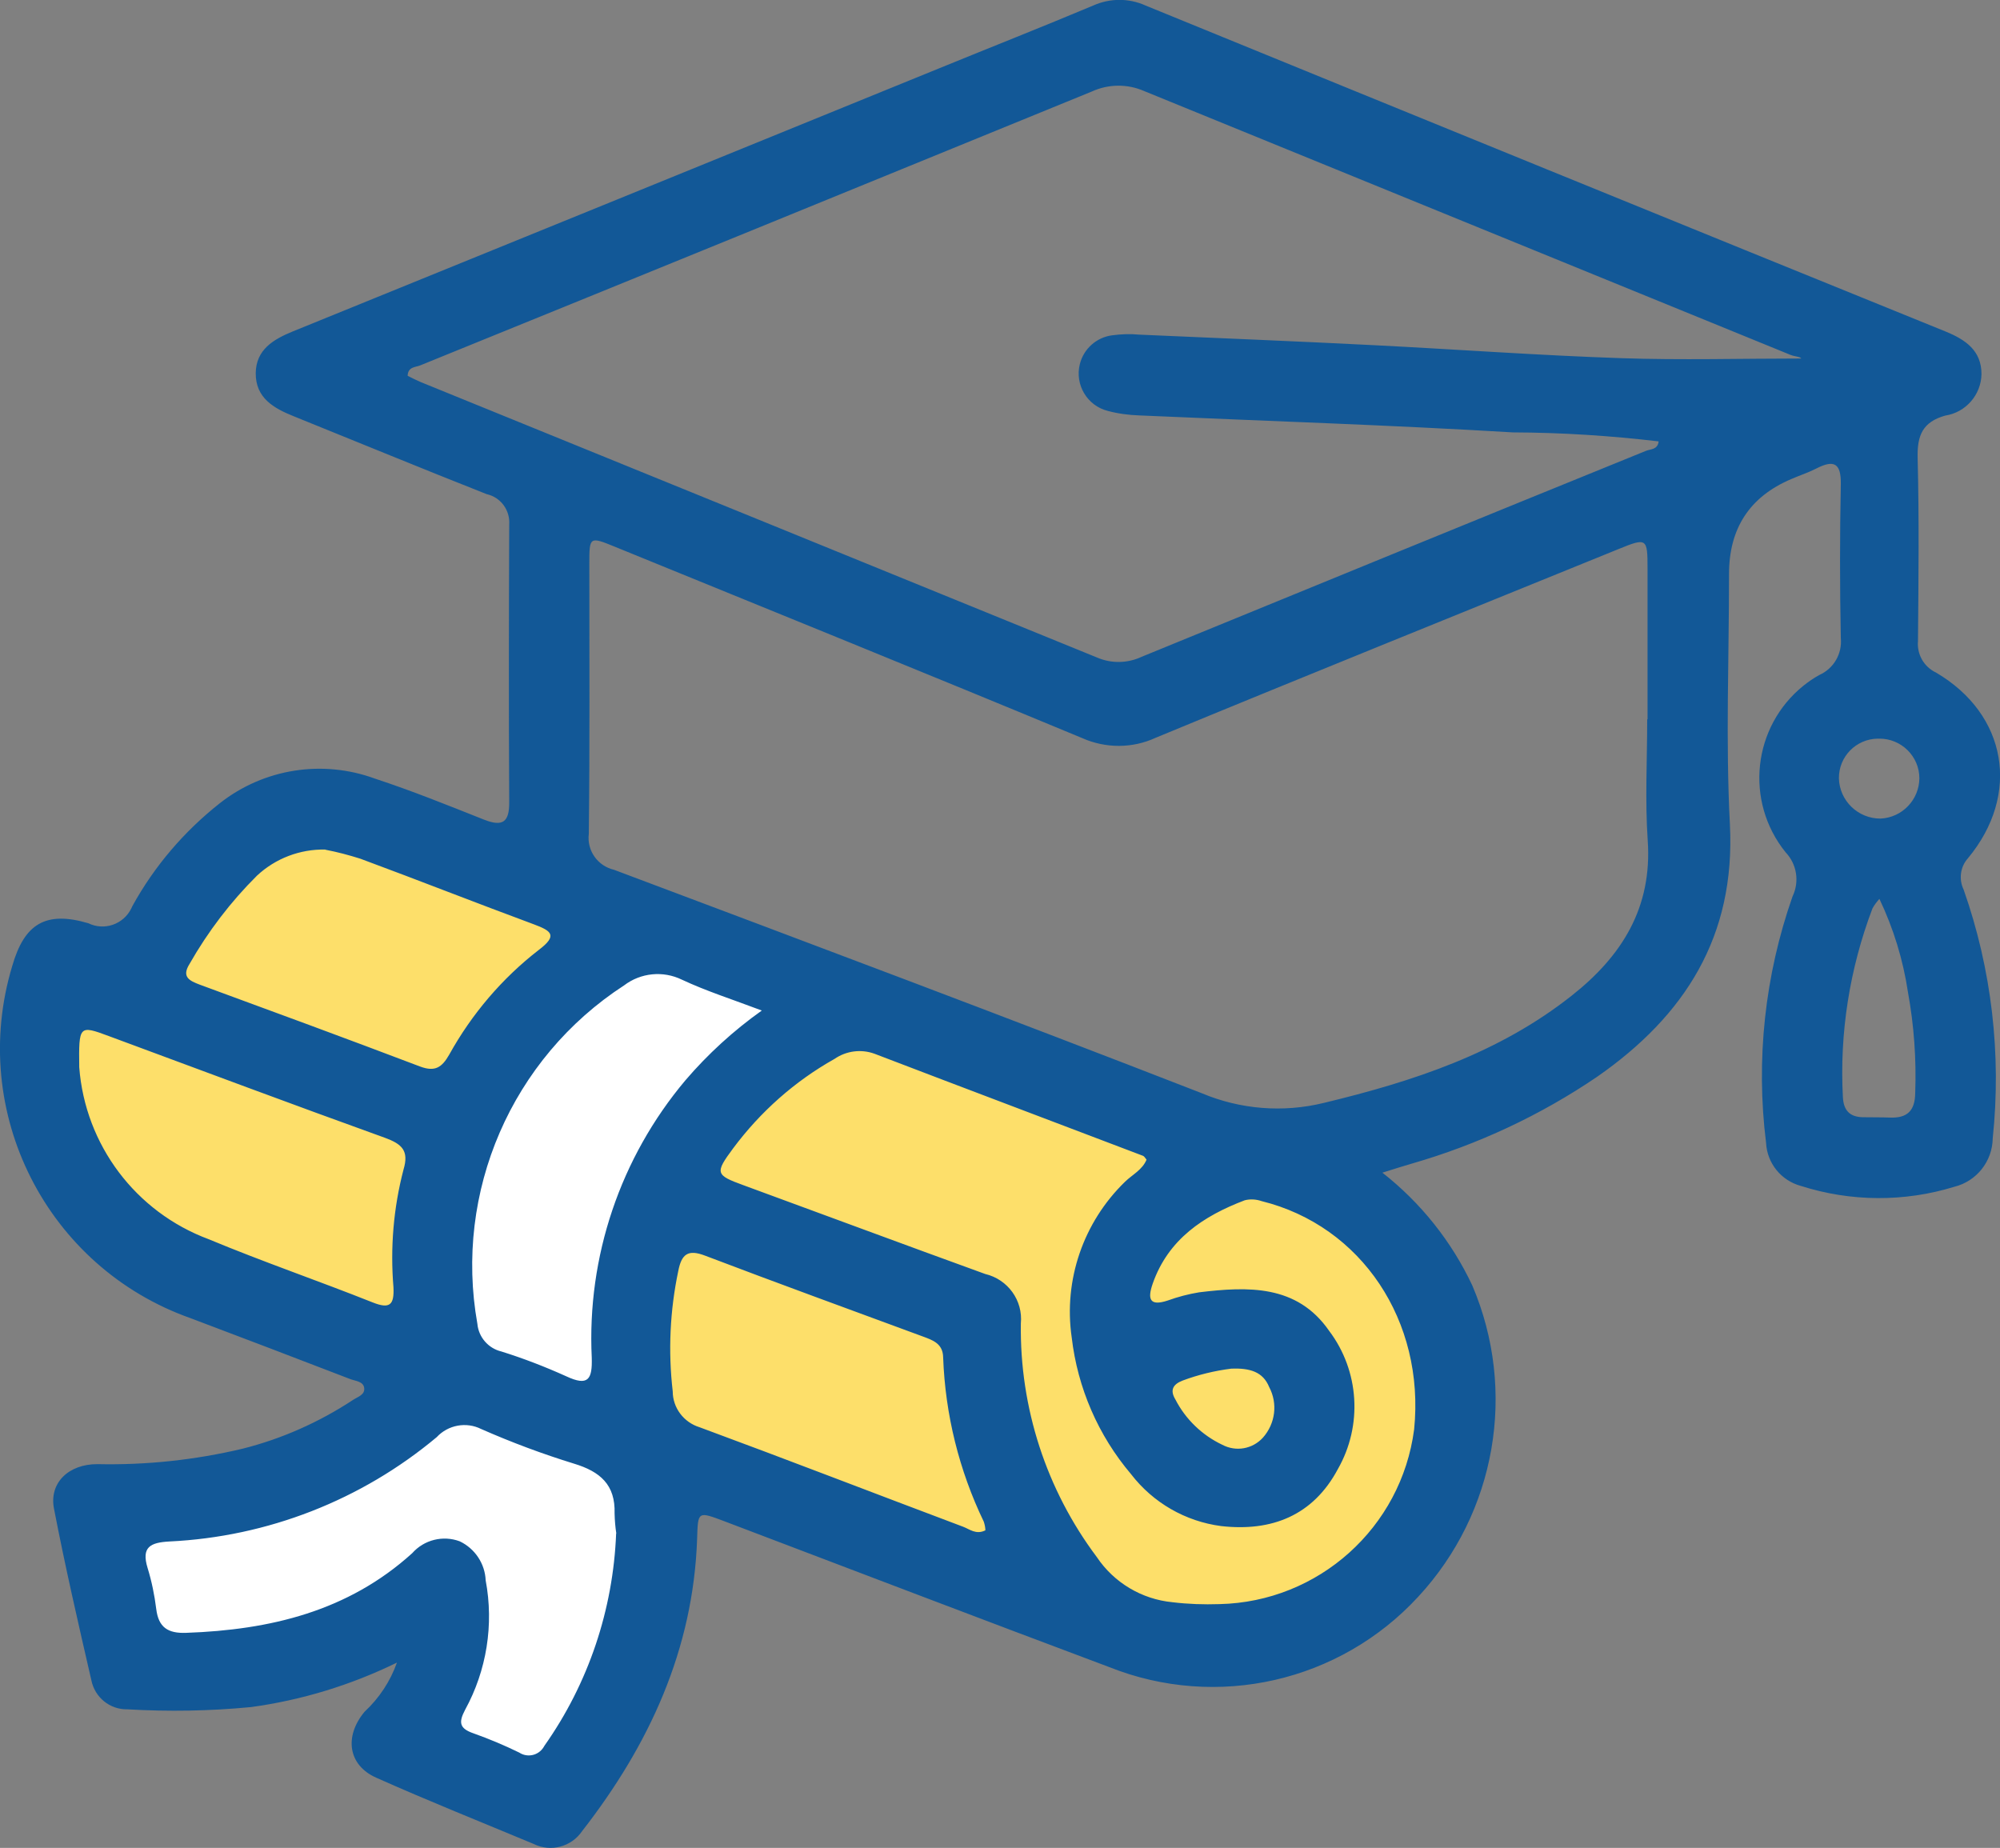
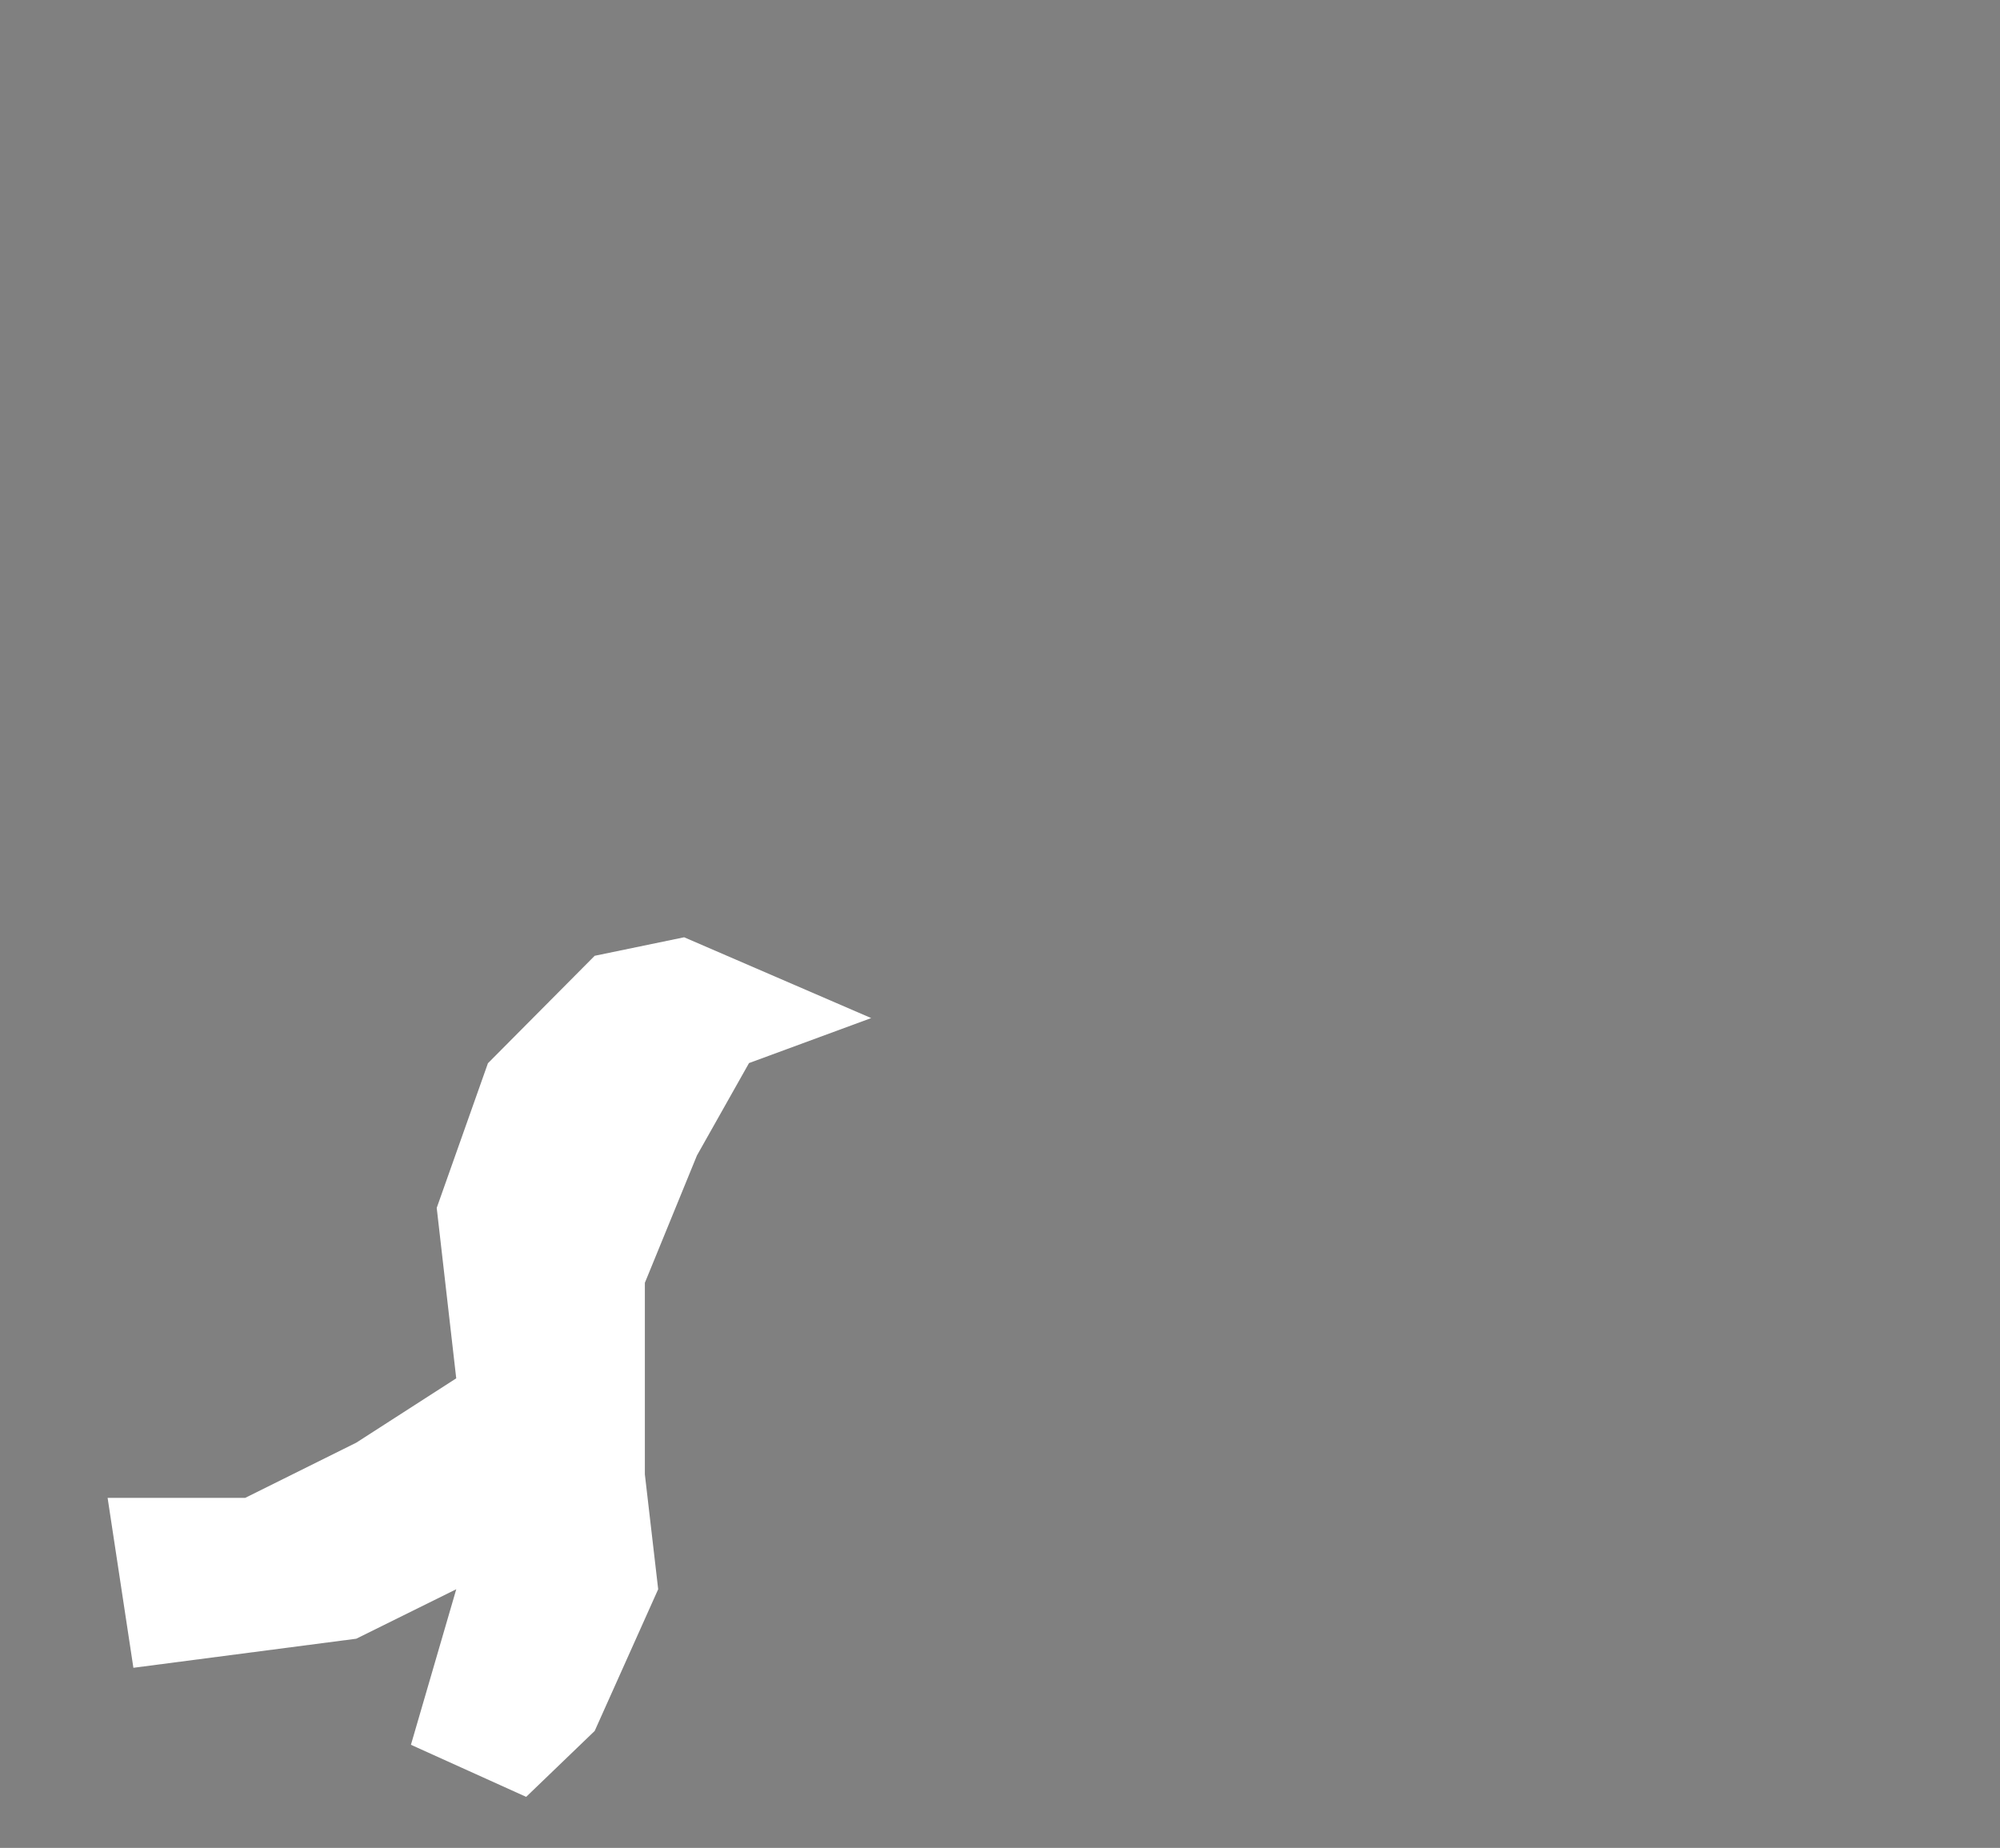
<svg xmlns="http://www.w3.org/2000/svg" id="Layer_1" viewBox="0 0 115.59 106.8">
  <rect x="0" y="0" width="115.59" height="106.8" fill="#808080" stroke="none" />
  <defs>
    <style>.cls-1{fill:#fff;}.cls-2{fill:#fddf6a;}.cls-3{fill:#125897;}</style>
  </defs>
-   <path id="Path_11191" class="cls-2" d="m31.63,50.42l43.07,17.4,6.12,4.25,3.08,6.04v8.02l-5.94,7-8.55,2.33-8.64-2.33-22.28-8.81-1.09,5.08-2.36,9.98-4.32,4.71-6.74-3.49,1.26-5.13v-3.67l-6.76,3.67-9.16,1.26-3.05-9.52,10.85-1.08,6.03-3.94v-4.08l-14.81-6.04-5.53-7.98v-6.93h5.53l3.72-6.74,7.65-3.81,5.53,2.44,6.39,1.37Z" />
  <path id="Path_11192" class="cls-1" d="m26.37,79.68l-1.13-9.87,2.96-8.36,6.17-6.21,5.17-1.07,10.81,4.67-7.06,2.6-3.01,5.34-3.01,7.36v11.07l.77,6.64-3.67,8.19-3.96,3.81-6.66-3.01,2.62-8.99-5.78,2.86-12.88,1.68-1.49-9.82h7.95l6.42-3.19,5.78-3.72Z" />
  <g id="_01ajb1">
    <g id="Group_221">
-       <path id="Path_554" class="cls-3" d="m79.89,67.77c2.22,1.74,4,3.97,5.2,6.52,2.6,6.09,1.38,13.13-3.12,17.99-4.54,4.93-11.64,6.55-17.86,4.07-7.42-2.78-14.82-5.61-22.22-8.42-1.57-.59-1.55-.6-1.6,1-.22,6.41-2.77,11.92-6.64,16.89-.62.92-1.82,1.24-2.81.75-3.04-1.27-6.1-2.49-9.1-3.83-1.62-.72-1.86-2.38-.67-3.81.84-.78,1.49-1.76,1.87-2.84-2.66,1.3-5.5,2.17-8.43,2.57-2.38.23-4.77.27-7.15.13-1.01.02-1.88-.69-2.08-1.68-.76-3.3-1.52-6.6-2.16-9.92-.29-1.48.84-2.58,2.52-2.57,2.82.06,5.63-.24,8.37-.89,2.27-.57,4.43-1.53,6.39-2.82.27-.18.69-.29.65-.68s-.49-.41-.79-.52c-3.07-1.18-6.15-2.36-9.23-3.52-8.33-2.94-12.88-11.91-10.32-20.37.7-2.43,1.93-3.19,4.4-2.46.92.45,2.03.06,2.48-.86.02-.04.04-.09.06-.13,1.27-2.31,3-4.33,5.07-5.96,2.54-1.99,5.92-2.52,8.95-1.41,2.13.7,4.21,1.54,6.3,2.37,1.09.43,1.47.14,1.46-1.01-.03-5.35-.02-10.69,0-16.04.06-.83-.49-1.58-1.3-1.76-3.73-1.47-7.43-3-11.15-4.5-1.17-.47-2.21-1.06-2.2-2.5.02-1.35,1.01-1.94,2.13-2.4,12.47-5.07,24.93-10.14,37.39-15.22,2.96-1.21,5.93-2.38,8.88-3.62.96-.43,2.06-.44,3.03,0,15.41,6.3,30.83,12.59,46.26,18.85,1.14.47,2.05,1.1,2.05,2.45-.02,1.2-.91,2.22-2.1,2.4-1.3.37-1.62,1.14-1.59,2.43.09,3.53.05,7.06.02,10.6-.07.76.34,1.49,1.04,1.82,4.11,2.41,4.91,7.04,1.85,10.73-.45.5-.54,1.22-.25,1.82,1.62,4.61,2.19,9.52,1.68,14.37-.02,1.33-.93,2.48-2.22,2.8-2.89.89-5.99.87-8.87-.05-1.14-.31-1.95-1.31-2.01-2.49-.6-4.8-.07-9.68,1.53-14.24.41-.85.25-1.87-.4-2.55-2.38-2.95-1.91-7.26,1.03-9.63.29-.23.59-.44.92-.62.83-.37,1.33-1.23,1.24-2.14-.06-2.96-.06-5.92,0-8.88.02-1.22-.39-1.44-1.42-.91-.47.24-.97.4-1.45.61q-3.6,1.53-3.59,5.5c0,4.82-.2,9.65.05,14.46.33,6.47-2.6,11.05-7.67,14.58-3.28,2.23-6.9,3.92-10.71,5.02-.48.14-.93.28-1.69.52Zm15.32-26.2h.01c0-2.91,0-5.82,0-8.73,0-1.74-.05-1.77-1.67-1.11-8.92,3.63-17.86,7.23-26.76,10.91-1.34.62-2.89.62-4.24.02-8.98-3.73-18-7.38-27.01-11.06-1.47-.6-1.48-.59-1.48.99,0,5.2.03,10.4-.03,15.6-.12.97.51,1.86,1.46,2.08,11.33,4.26,22.68,8.52,33.96,12.91,2.23.94,4.71,1.14,7.07.56,5.15-1.24,10.1-2.86,14.32-6.2,2.89-2.28,4.66-5.08,4.39-8.97-.16-2.32-.03-4.67-.03-7h0Zm8.89-20.85c-.05-.11-.37-.11-.62-.21-12.45-5.08-24.91-10.17-37.36-15.25-.96-.42-2.06-.41-3.02.03-12.93,5.29-25.87,10.57-38.82,15.83-.27.11-.7.07-.72.6.24.12.49.25.75.36,13.03,5.3,26.06,10.61,39.09,15.92.83.36,1.77.34,2.58-.04,9.71-3.98,19.42-7.95,29.14-11.9.26-.11.69-.06.74-.55-2.8-.33-5.61-.51-8.42-.52-7.18-.43-14.38-.66-21.57-.98-.62-.02-1.24-.1-1.84-.26-1.2-.3-1.92-1.52-1.62-2.71.22-.88.96-1.54,1.86-1.66.52-.07,1.05-.09,1.57-.04,4.52.2,9.05.38,13.57.61,4.76.24,9.52.59,14.28.75,3.47.12,6.95.02,10.39.02h0Zm-37.83,46.31c-.08-.09-.13-.2-.21-.23-5.17-1.97-10.35-3.92-15.52-5.9-.77-.28-1.63-.17-2.31.3-2.3,1.29-4.29,3.06-5.86,5.17-1.06,1.43-1.02,1.54.6,2.13,4.66,1.71,9.31,3.44,13.97,5.13,1.31.31,2.19,1.53,2.06,2.86-.07,4.86,1.47,9.61,4.39,13.5.99,1.48,2.6,2.44,4.37,2.61.9.11,1.81.14,2.72.11,5.73-.13,10.51-4.42,11.25-10.1.63-6.26-3.04-11.76-8.81-13.19-.32-.11-.66-.13-.98-.05-2.39.91-4.42,2.25-5.32,4.82-.3.87-.2,1.33.88.97.58-.21,1.19-.37,1.8-.47,2.82-.34,5.66-.46,7.52,2.23,1.75,2.32,1.94,5.47.5,7.99-1.43,2.68-3.82,3.62-6.74,3.29-2.07-.27-3.94-1.35-5.21-3-1.9-2.24-3.09-4.99-3.43-7.9-.48-3.32.67-6.66,3.08-9,.42-.41,1.01-.69,1.25-1.29h0Zm-30.65,21.6c-.06-.38-.09-.77-.1-1.16.05-1.66-.83-2.42-2.35-2.88-1.82-.56-3.61-1.23-5.36-2-.86-.43-1.91-.24-2.57.47-4.35,3.64-9.78,5.76-15.45,6.03-1.1.06-1.63.32-1.26,1.53.24.78.4,1.57.5,2.37.13,1.07.68,1.42,1.73,1.38,4.84-.17,9.35-1.24,13.06-4.6.69-.78,1.78-1.05,2.75-.69.88.42,1.46,1.29,1.5,2.26.48,2.55.06,5.2-1.19,7.48-.39.74-.32,1.08.49,1.36.9.32,1.78.69,2.64,1.11.47.31,1.1.17,1.4-.3.02-.03.04-.07.06-.1,2.54-3.6,3.97-7.87,4.14-12.27h0Zm8.4-30.23c-1.72-.65-3.2-1.12-4.61-1.78-1.09-.53-2.38-.4-3.34.33-6.5,4.22-9.84,11.93-8.48,19.56.07.77.63,1.42,1.39,1.6,1.28.4,2.52.88,3.74,1.43,1.28.6,1.52.18,1.48-1.08-.28-5.83,1.65-11.55,5.41-16.02,1.3-1.52,2.78-2.87,4.41-4.03h0Zm-39.44,3.28c.34,4.49,3.26,8.37,7.48,9.94,3.12,1.3,6.33,2.4,9.47,3.65,1,.4,1.26.15,1.21-.87-.19-2.28,0-4.58.58-6.8.33-1.1-.09-1.48-1.07-1.84-5.33-1.92-10.64-3.91-15.96-5.88-1.72-.64-1.74-.62-1.71,1.81h0Zm52.37,26.77c0-.17-.04-.34-.09-.5-1.43-2.97-2.23-6.2-2.35-9.49-.01-.8-.58-1-1.18-1.22-4.2-1.55-8.4-3.08-12.58-4.67-.99-.38-1.36-.09-1.55.89-.48,2.28-.59,4.63-.32,6.95,0,.96.64,1.8,1.56,2.08,5.09,1.88,10.15,3.84,15.23,5.75.37.14.74.47,1.27.21ZM18.8,49.1c-1.46-.03-2.88.51-3.95,1.51-1.52,1.51-2.83,3.23-3.89,5.09-.48.76-.02.98.59,1.21,4.25,1.56,8.49,3.12,12.73,4.73.86.32,1.26.06,1.69-.7,1.3-2.34,3.05-4.4,5.17-6.04,1.11-.84.73-1.1-.29-1.48-3.35-1.24-6.67-2.55-10.02-3.79-.66-.21-1.34-.39-2.02-.52h0Zm89.82,2.85c-.15.17-.29.35-.4.55-1.32,3.48-1.91,7.2-1.71,10.91.04.76.39,1.14,1.14,1.16.52.01,1.05,0,1.57.02,1,.04,1.46-.38,1.47-1.43.07-1.95-.07-3.9-.42-5.82-.28-1.87-.84-3.69-1.65-5.39h0Zm-37.45,27.15c-.96.12-1.91.35-2.82.69-.57.22-.74.56-.42,1.09.59,1.15,1.55,2.07,2.71,2.62.79.42,1.75.25,2.35-.41.72-.81.87-1.97.36-2.93-.36-.88-1.11-1.1-2.2-1.06h0Zm37.35-36.41c-1.25.02-2.25,1.04-2.24,2.29.03,1.3,1.11,2.34,2.41,2.33,1.25-.06,2.23-1.09,2.24-2.33,0-1.27-1.05-2.3-2.32-2.29-.03,0-.06,0-.08,0h0Z" />
-     </g>
+       </g>
  </g>
</svg>